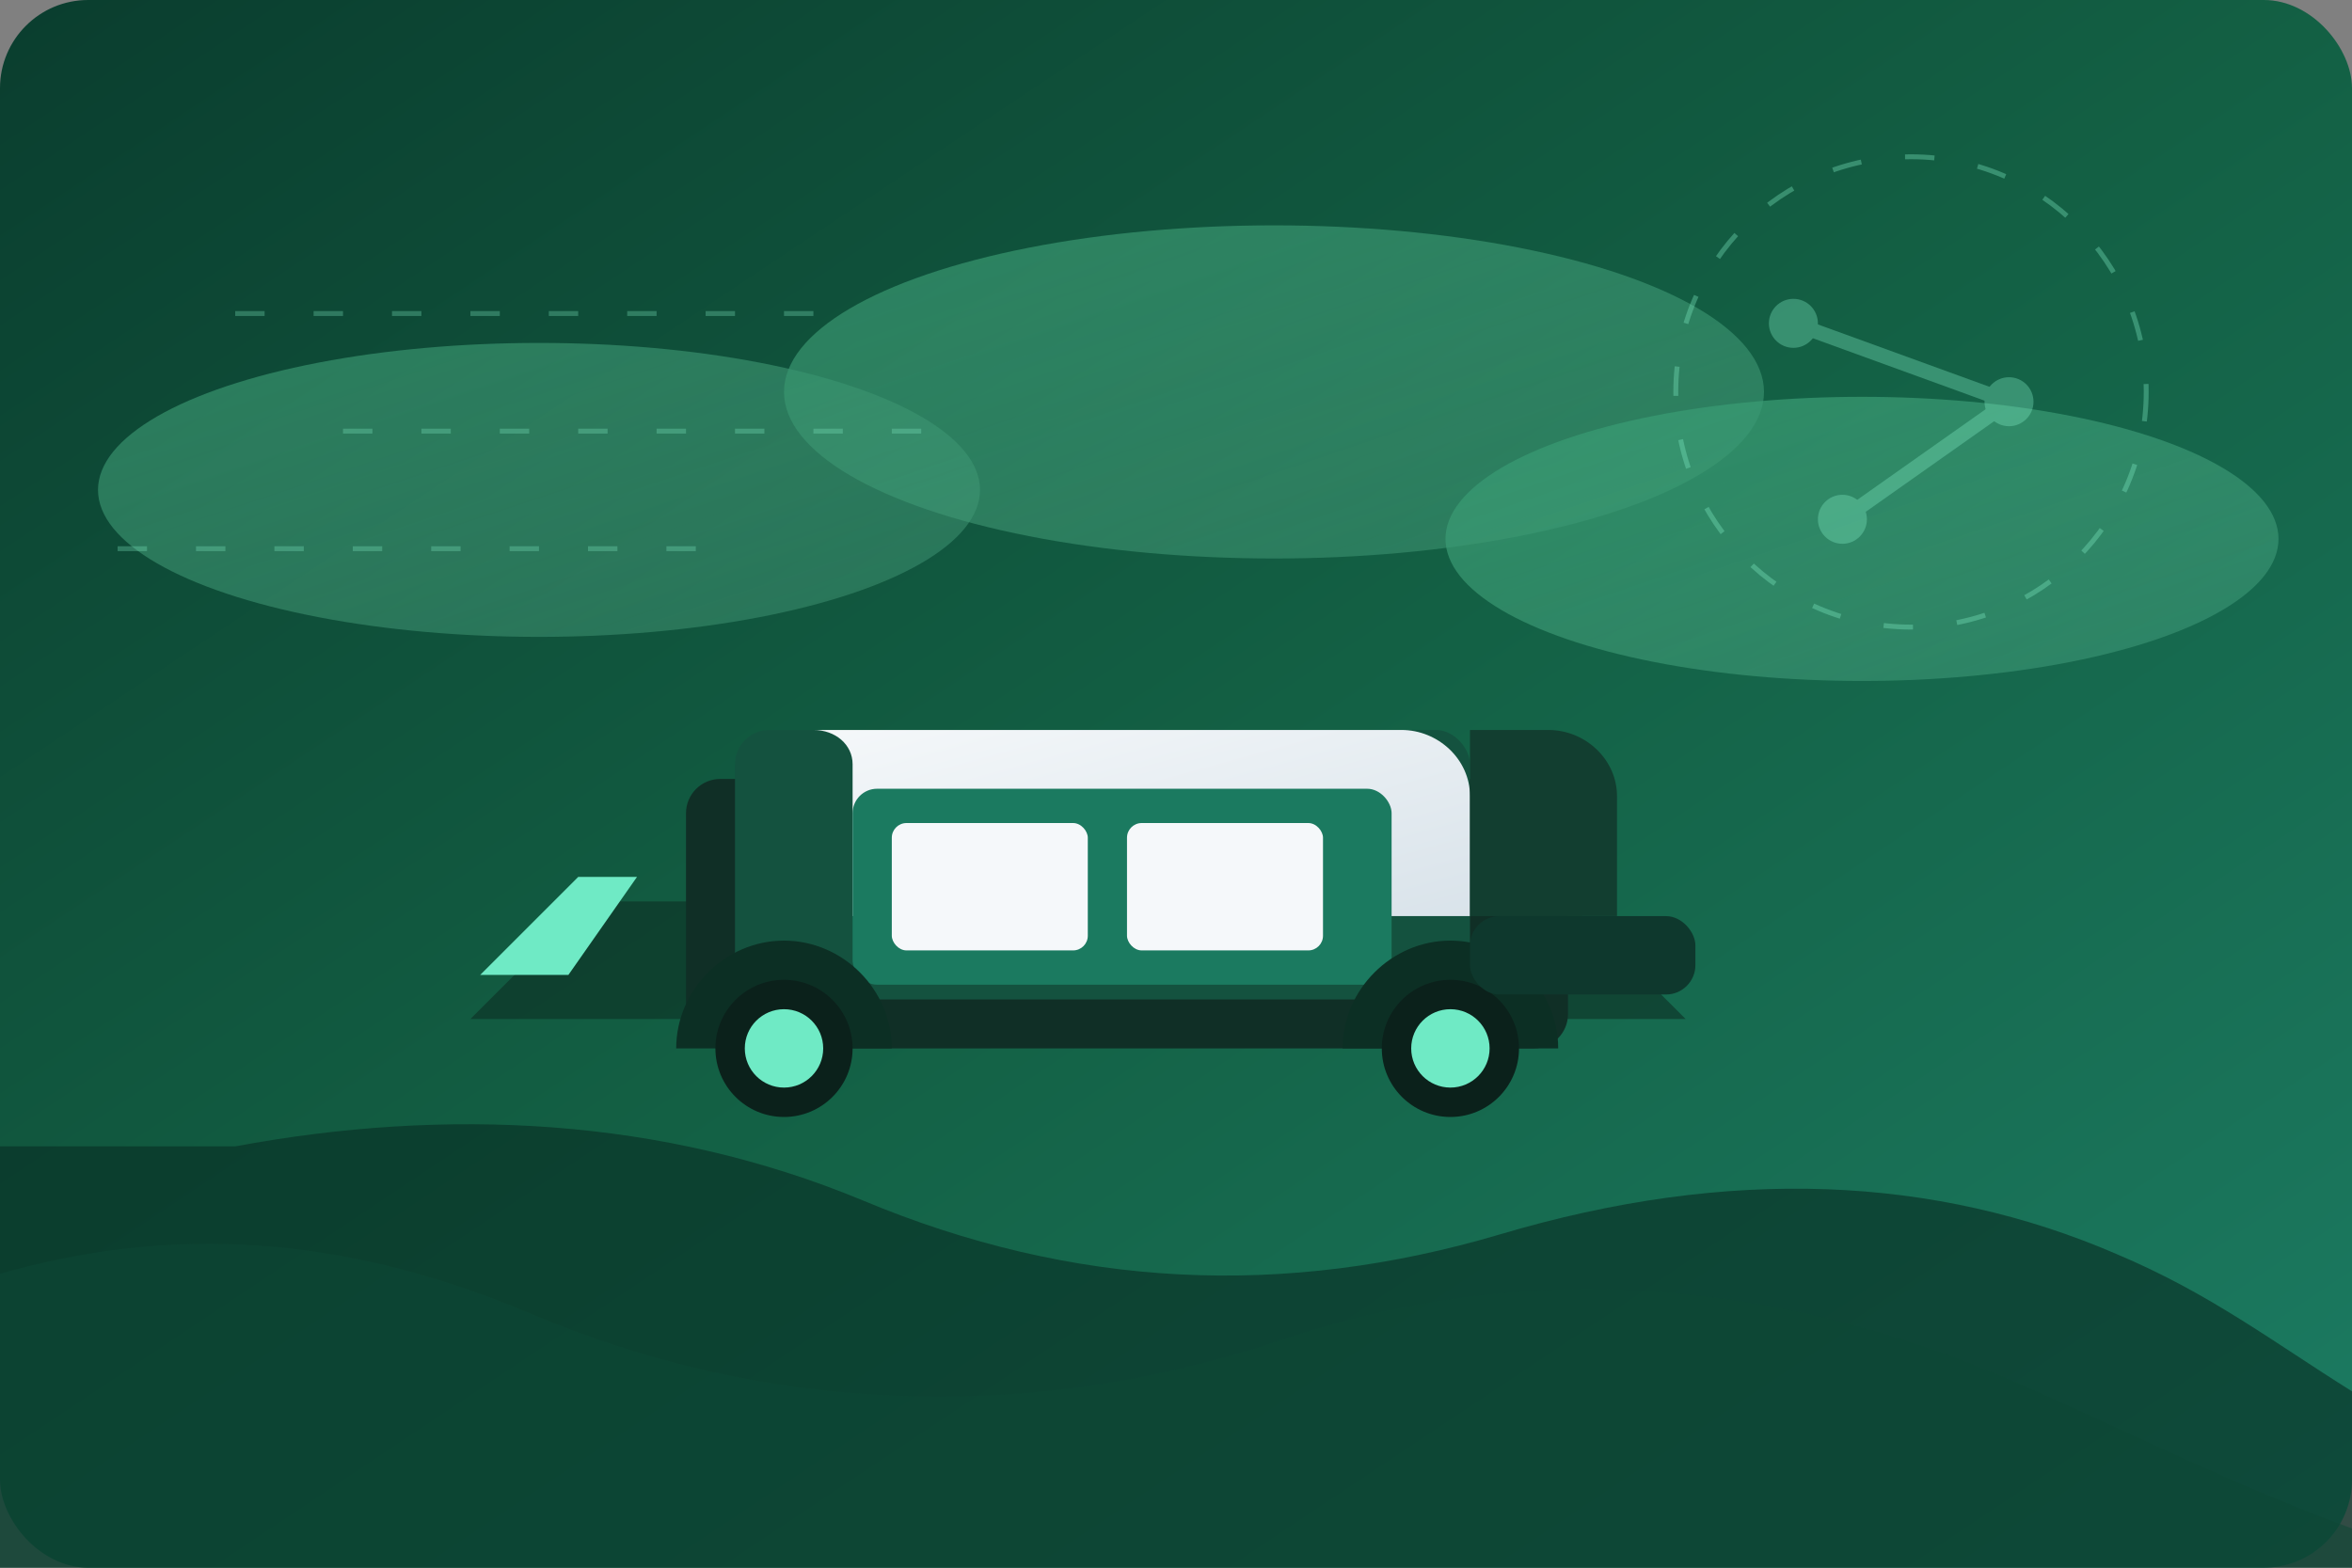
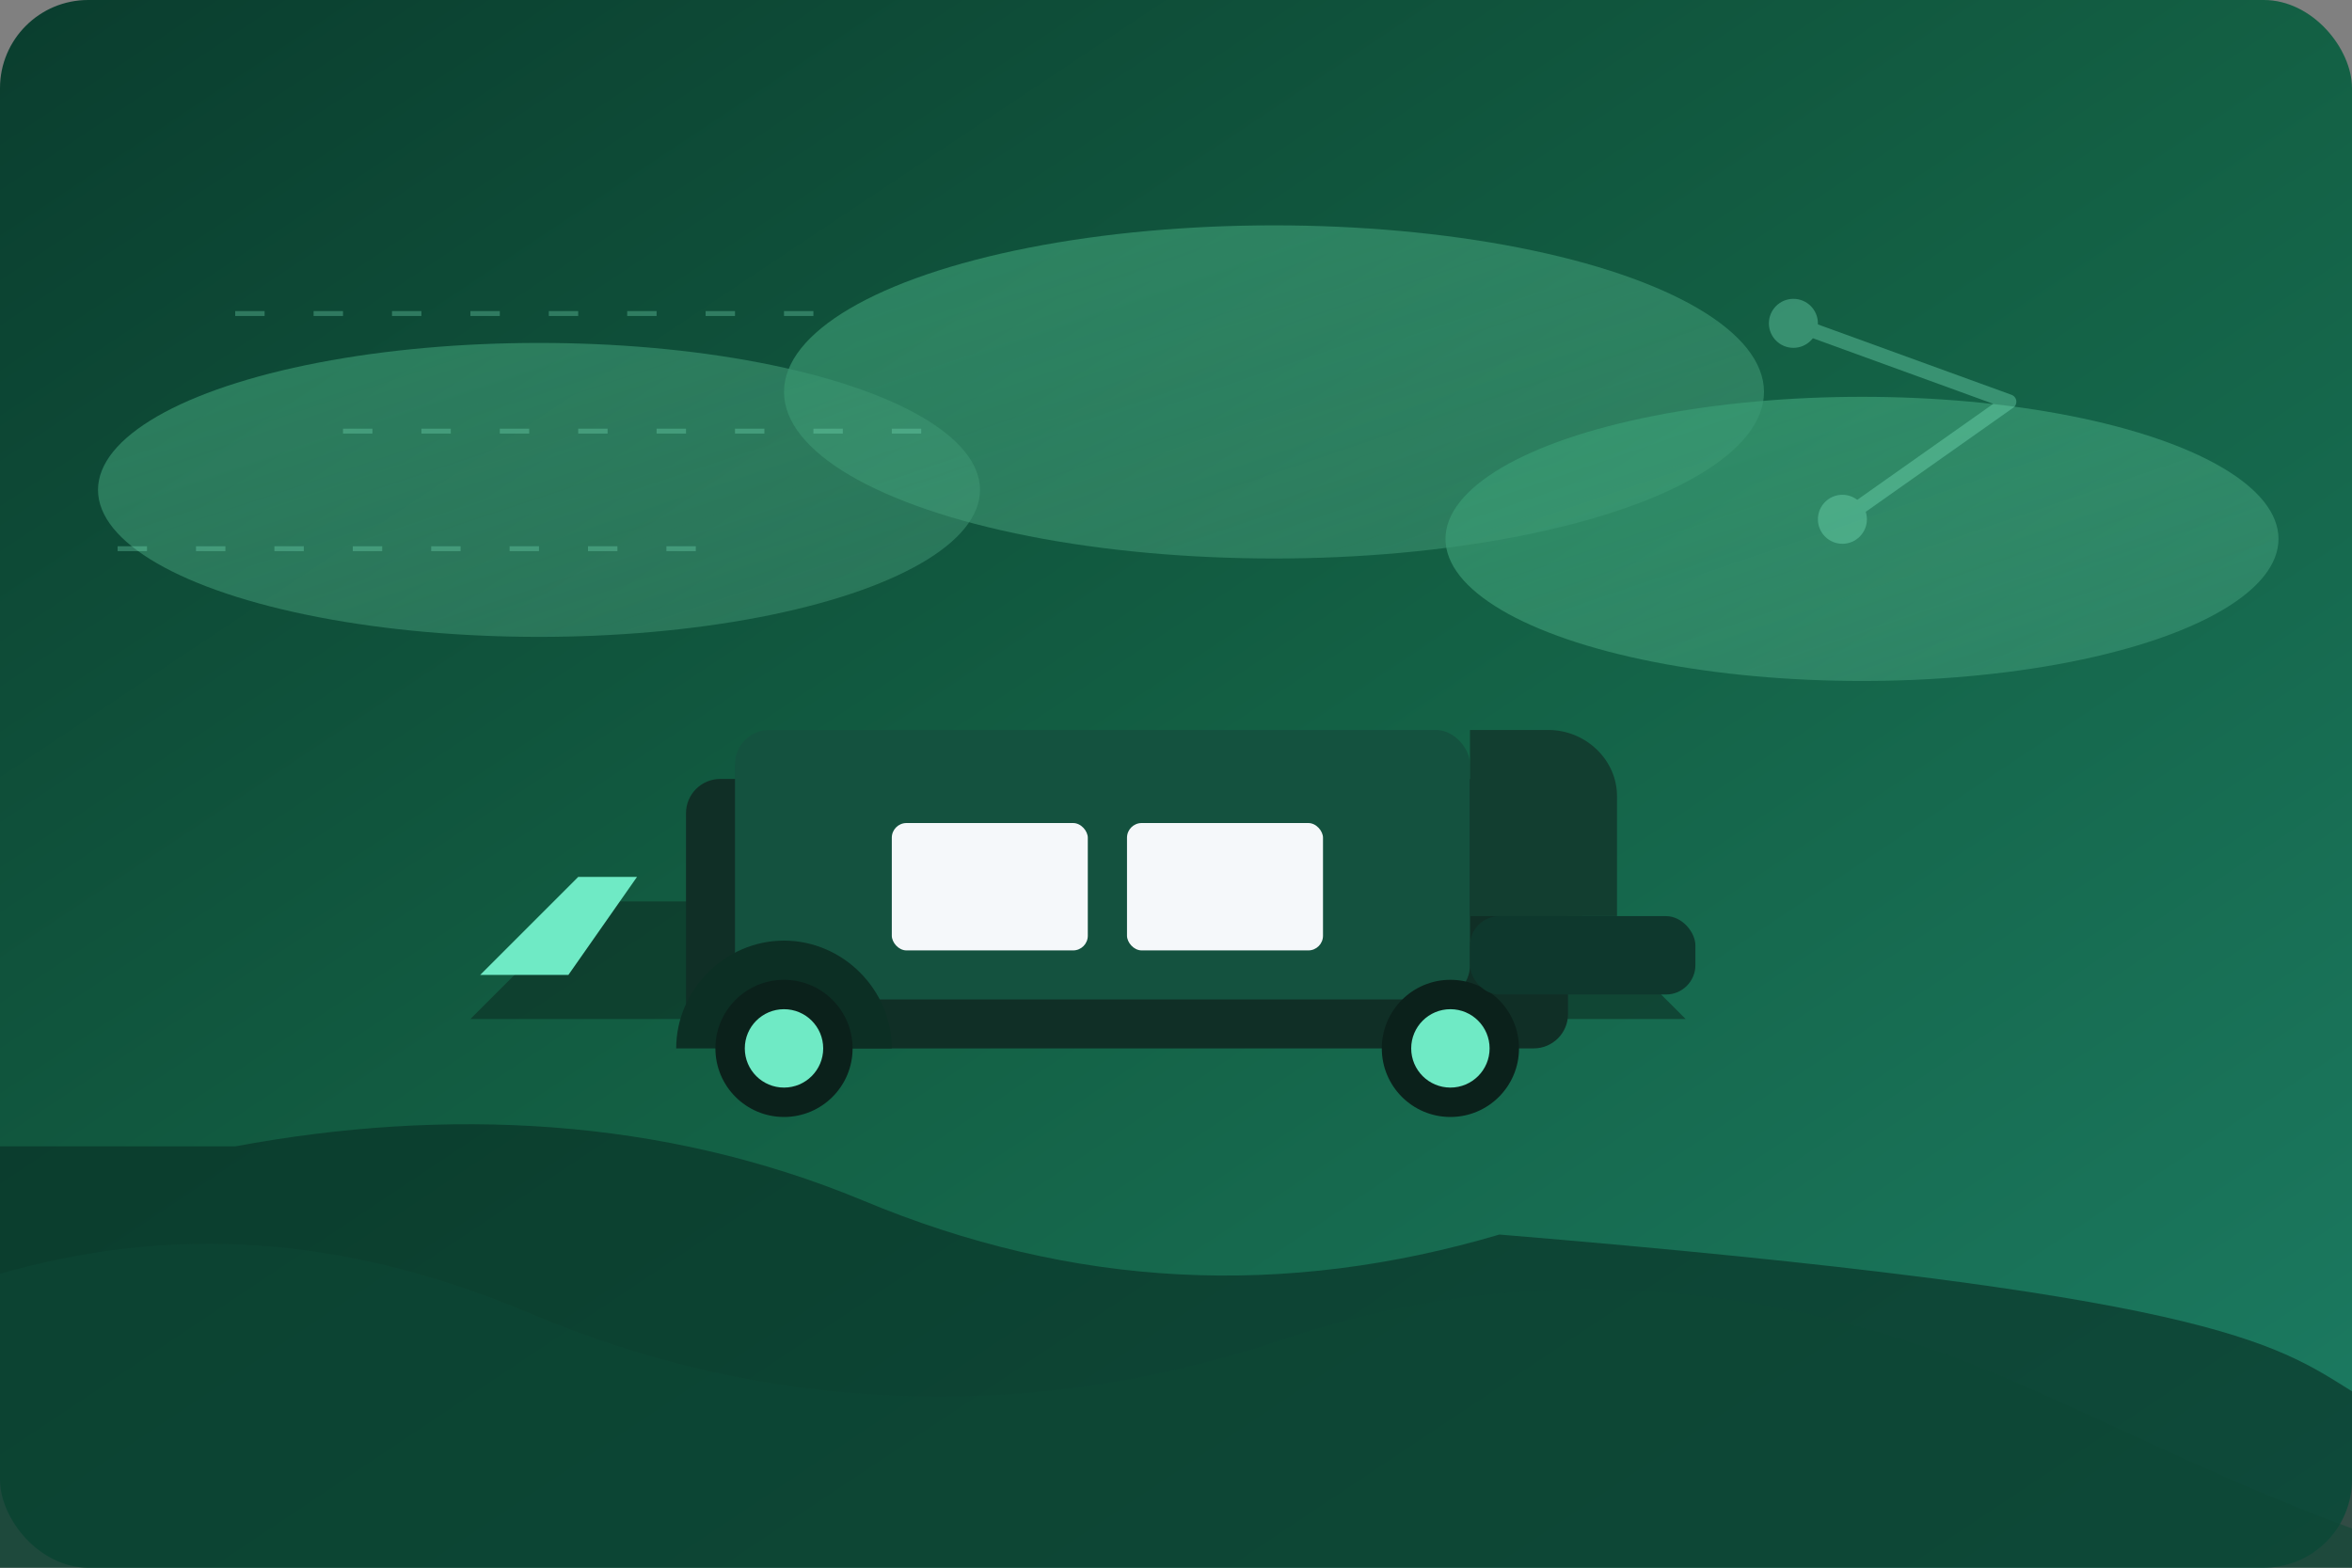
<svg xmlns="http://www.w3.org/2000/svg" width="960" height="640" viewBox="0 0 960 640" fill="none">
  <rect x="0" y="0" width="960" height="640" fill="#808080" stroke="none" />
  <defs>
    <linearGradient id="groundBg" x1="0" y1="0" x2="1" y2="1">
      <stop offset="0" stop-color="#0A3D2E" />
      <stop offset="0.5" stop-color="#136044" />
      <stop offset="1" stop-color="#1C7C63" />
    </linearGradient>
    <linearGradient id="groundLight" x1="0" y1="0" x2="1" y2="1">
      <stop offset="0" stop-color="#5FE1A7" stop-opacity="0.8" />
      <stop offset="1" stop-color="#8FF0C7" stop-opacity="0.4" />
    </linearGradient>
    <linearGradient id="groundTruck" x1="0" y1="0" x2="1" y2="1">
      <stop offset="0" stop-color="#F5F8FA" />
      <stop offset="1" stop-color="#D9E3EA" />
    </linearGradient>
  </defs>
  <rect width="960" height="640" rx="36" fill="url(#groundBg)" />
  <g opacity="0.45">
    <ellipse cx="220" cy="200" rx="180" ry="60" fill="url(#groundLight)" />
    <ellipse cx="520" cy="160" rx="200" ry="68" fill="url(#groundLight)" />
    <ellipse cx="760" cy="220" rx="170" ry="58" fill="url(#groundLight)" />
  </g>
-   <path d="M96 468C182 452 270 456 352 490C438 526 524 530 612 504C706 476 790 480 864 512C902 528 928 548 960 568V640H0V468Z" fill="#083026" opacity="0.65" />
+   <path d="M96 468C182 452 270 456 352 490C438 526 524 530 612 504C902 528 928 548 960 568V640H0V468Z" fill="#083026" opacity="0.65" />
  <path d="M0 520C70 500 140 504 216 536C310 576 416 582 520 548C610 517 702 520 792 552C842 570 890 598 960 624V640H0V520Z" fill="#0E4836" opacity="0.55" />
  <g transform="translate(160 240)">
    <path d="M80 128H480L528 176H32L80 128Z" fill="#0C2F24" opacity="0.6" />
    <rect x="120" y="78" width="360" height="110" rx="14" fill="#102F26" />
    <rect x="140" y="58" width="300" height="110" rx="14" fill="#14523F" />
-     <path d="M164 58H412C427 58 440 70 440 85V134H188V72C188 64 181 58 172 58H164Z" fill="url(#groundTruck)" />
-     <rect x="188" y="82" width="220" height="80" rx="10" fill="#1B7A60" />
    <rect x="204" y="96" width="80" height="52" rx="6" fill="#F5F8FA" />
    <rect x="300" y="96" width="80" height="52" rx="6" fill="#F5F8FA" />
    <path d="M116 188C116 164 136 144 160 144C184 144 204 164 204 188H116Z" fill="#0C2F24" />
    <circle cx="160" cy="188" r="28" fill="#0B211B" />
    <circle cx="160" cy="188" r="16" fill="#6FEAC5" />
-     <path d="M388 188C388 164 408 144 432 144C456 144 476 164 476 188H388Z" fill="#0C2F24" />
    <circle cx="432" cy="188" r="28" fill="#0B211B" />
    <circle cx="432" cy="188" r="16" fill="#6FEAC5" />
    <path d="M440 58H472C487 58 500 70 500 85V134H440V58Z" fill="#123E30" />
    <rect x="440" y="134" width="92" height="32" rx="12" fill="#0E382D" />
    <path d="M72 158H36L76 118L100 118L72 158Z" fill="#6FEAC5" />
  </g>
  <g opacity="0.35">
-     <circle cx="780" cy="160" r="96" stroke="#7FEAC4" stroke-width="2" stroke-dasharray="12 18" />
    <path d="M732 132L820 164L752 212" stroke="#7FEAC4" stroke-width="6" stroke-linecap="round" stroke-linejoin="round" />
    <circle cx="732" cy="132" r="10" fill="#7FEAC4" />
-     <circle cx="820" cy="164" r="10" fill="#7FEAC4" />
    <circle cx="752" cy="212" r="10" fill="#7FEAC4" />
  </g>
  <g opacity="0.3" stroke="#7FEAC4" stroke-width="2" stroke-dasharray="12 20">
    <path d="M96 128H352" />
    <path d="M140 176H396" />
    <path d="M48 224H304" />
  </g>
</svg>